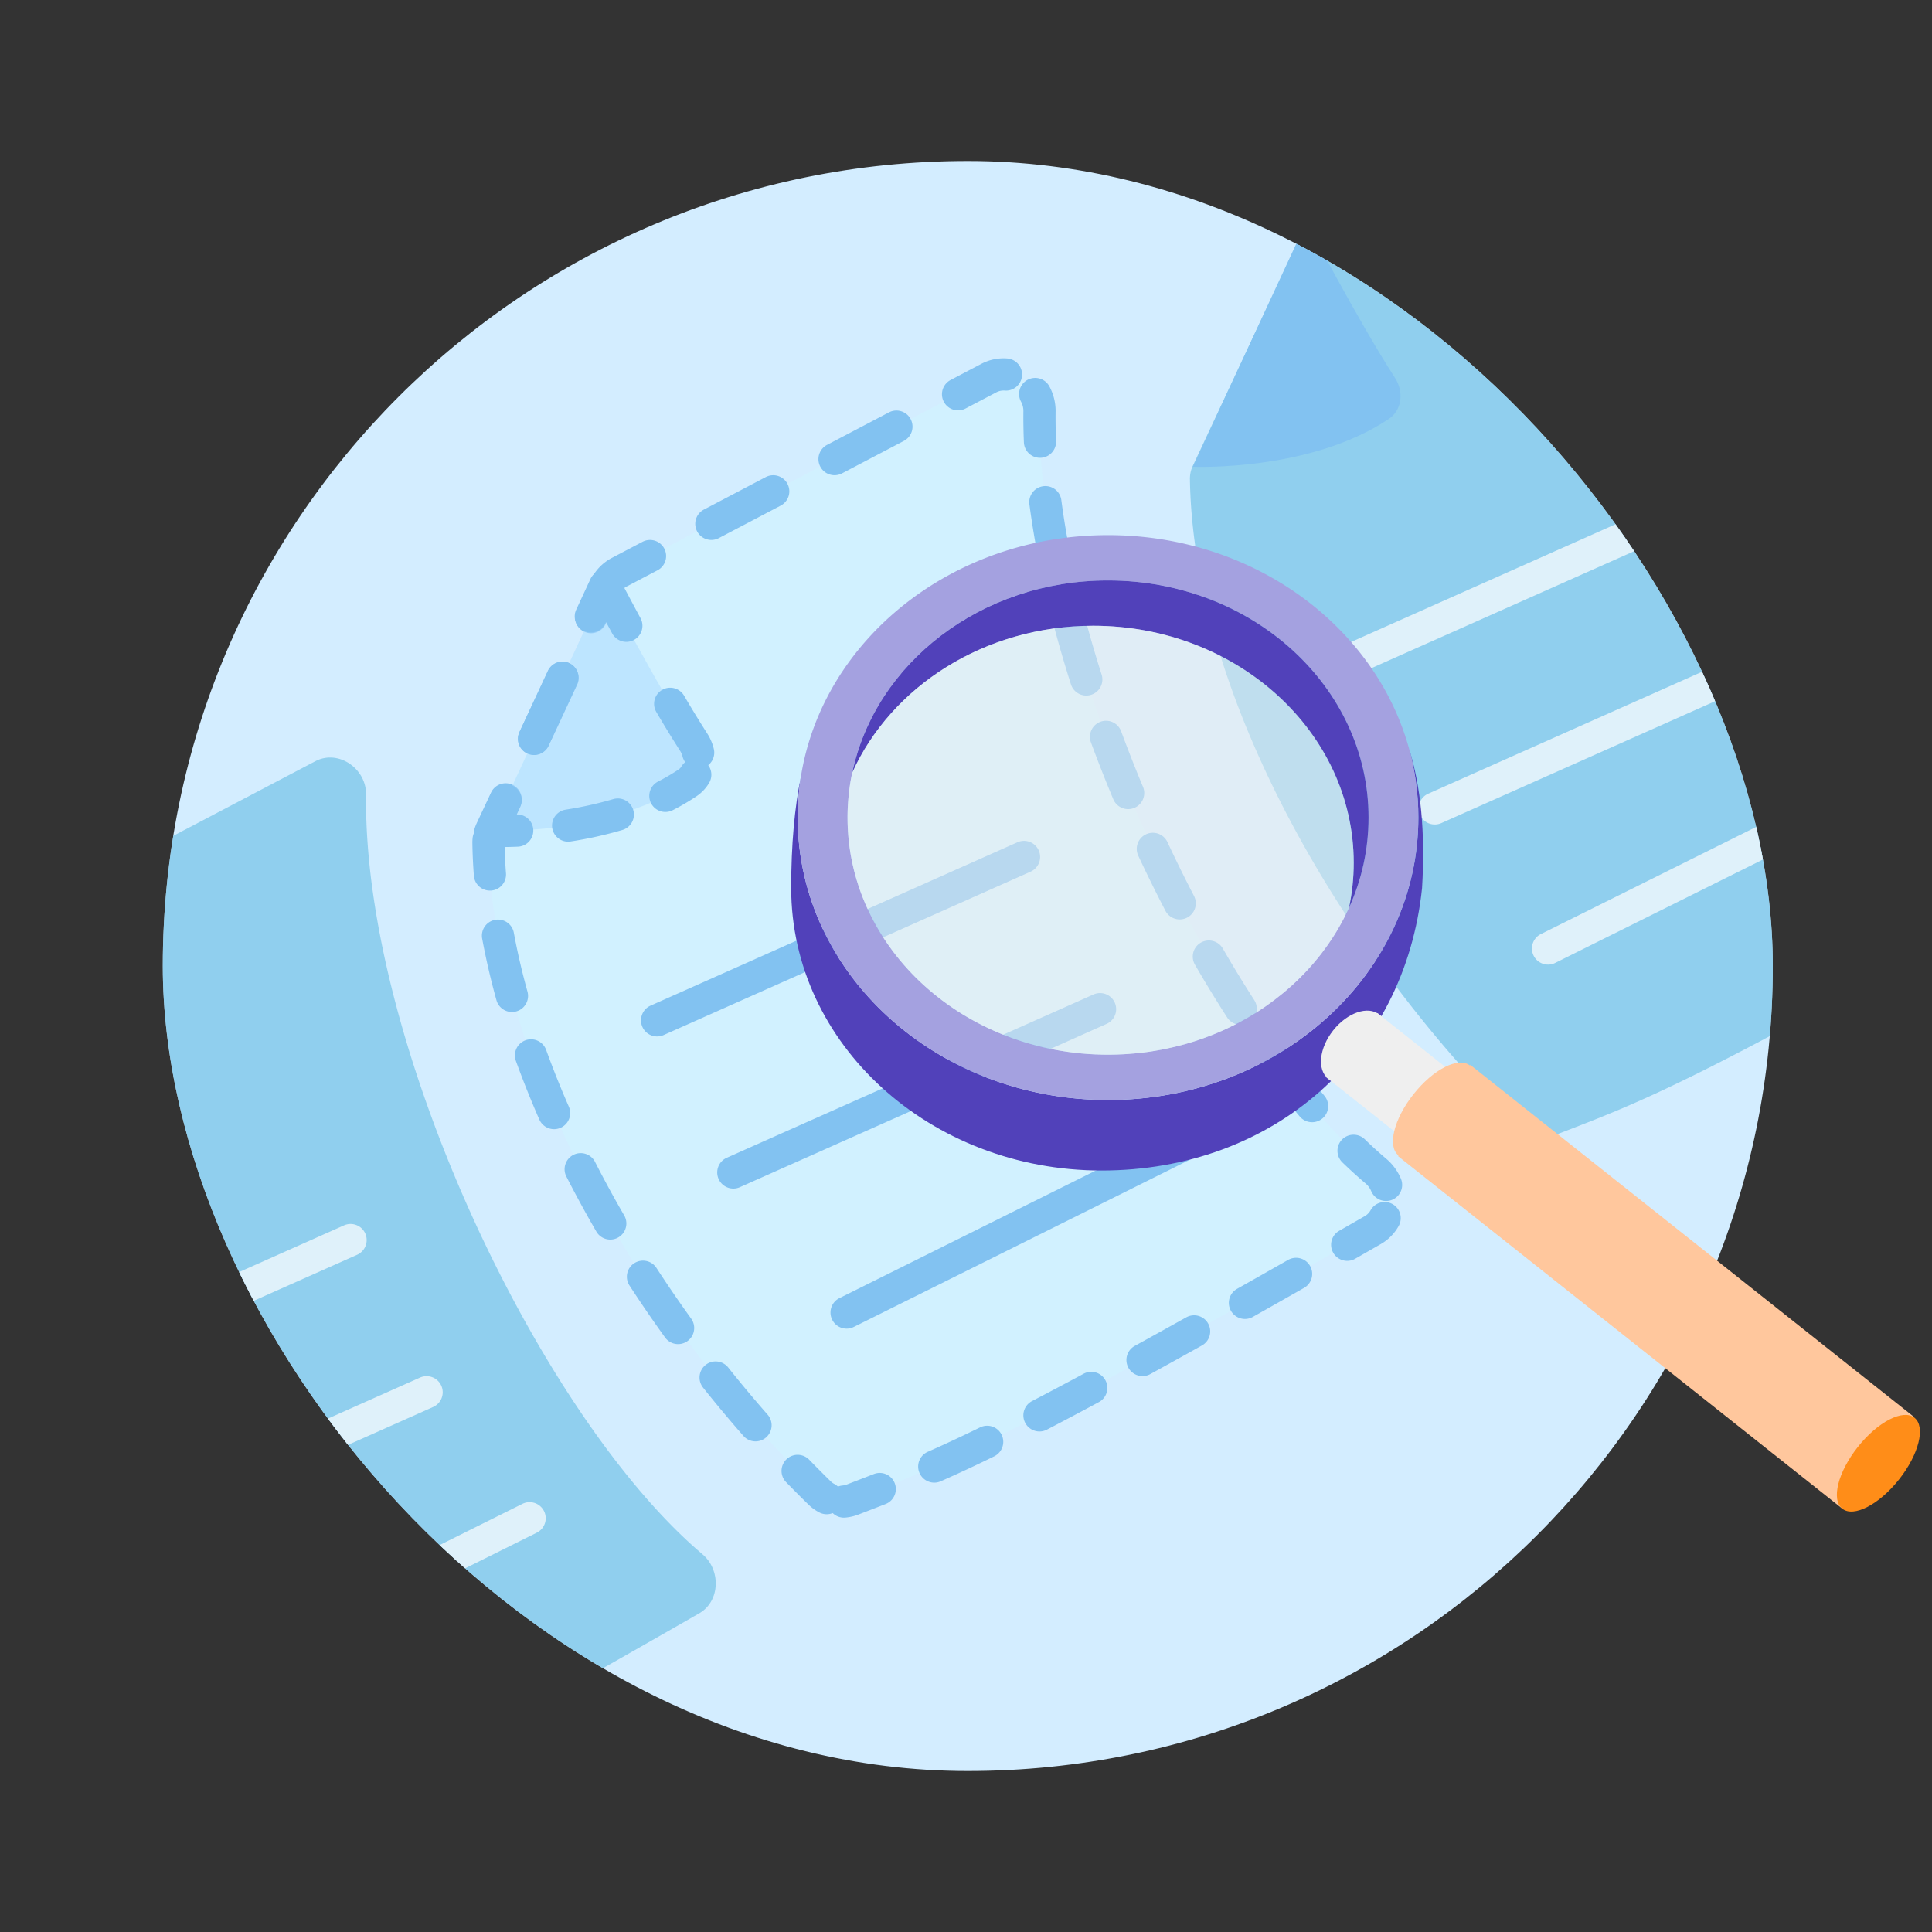
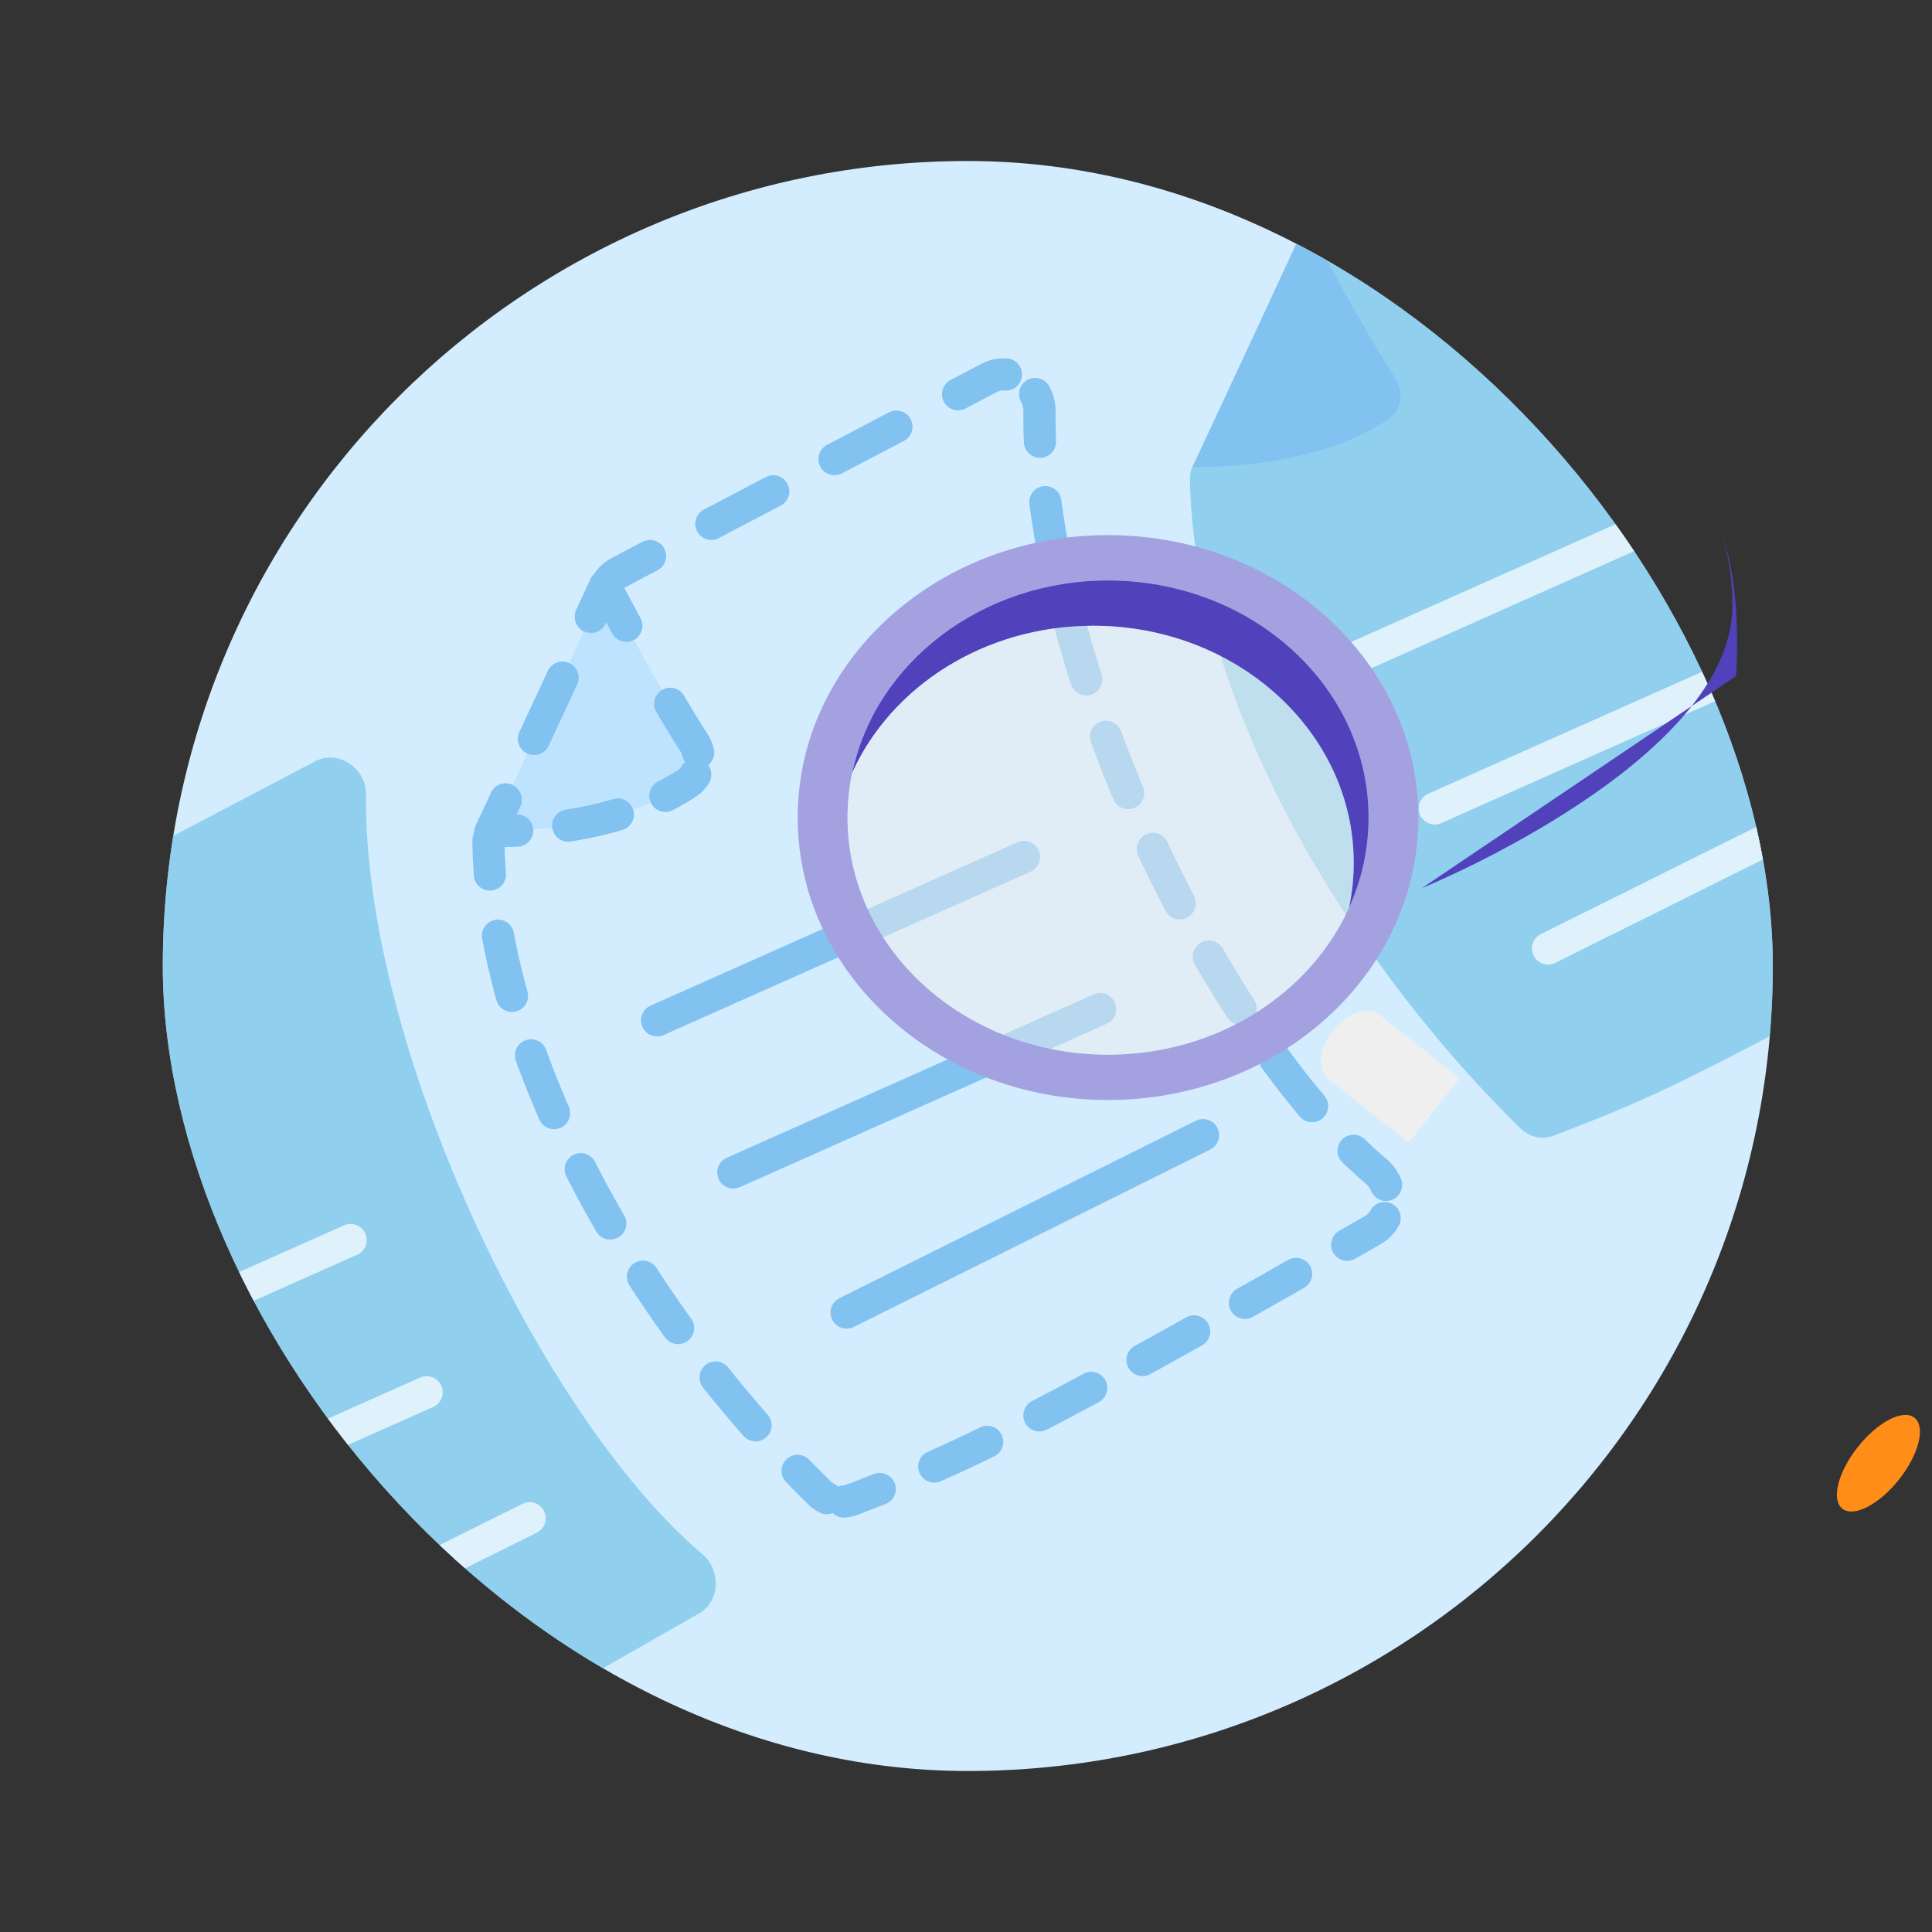
<svg xmlns="http://www.w3.org/2000/svg" width="150" height="150" fill="none" class="persona-ilustration" viewBox="0 0 150 150">
  <rect x="0" y="0" width="150" height="150" fill="#333333" stroke="none" />
  <g clip-path="url(#a)">
    <g clip-path="url(#b)">
      <rect width="125" height="125" x="12.64" y="12.5" fill="#D3EDFF" rx="62.5" />
-       <path fill="#D0F3FF" d="M106.828 90.93C94.215 80.252 80.474 51.326 80.706 31.943c.025-2.016-2.15-3.524-3.934-2.587L48.076 44.428a2.45 2.45 0 0 0-1.078 1.128l-8.846 18.868a2.36 2.36 0 0 0-.228 1.036c.245 16.644 11.65 36.697 25.702 50.452a2.42 2.42 0 0 0 2.567.514c7.236-2.792 11.204-4.184 40.379-20.911 1.636-.939 1.695-3.367.256-4.585" opacity=".75" />
      <path fill="#82C2F1" fill-rule="evenodd" d="M76.19 28.25a3.7 3.7 0 0 1 2.05-.415 1.25 1.25 0 0 1-.215 2.49 1.2 1.2 0 0 0-.672.138l-2.391 1.256a1.25 1.25 0 0 1-1.163-2.213zm3.59 1.241a1.25 1.25 0 0 1 1.693.509 4 4 0 0 1 .483 1.958q-.013 1.119.037 2.284a1.25 1.25 0 0 1-2.498.106 45 45 0 0 1-.039-2.42 1.5 1.5 0 0 0-.185-.743 1.25 1.25 0 0 1 .509-1.694m-9.076 3.052a1.25 1.25 0 0 1-.525 1.688l-4.783 2.511a1.25 1.25 0 1 1-1.162-2.213l4.783-2.512a1.25 1.25 0 0 1 1.688.526m-9.565 5.024a1.25 1.25 0 0 1-.525 1.687l-4.783 2.512a1.25 1.25 0 1 1-1.162-2.213l4.782-2.512a1.25 1.25 0 0 1 1.688.526m19.858.182a1.25 1.25 0 0 1 1.403 1.077c.196 1.49.454 3.016.769 4.566a1.25 1.25 0 1 1-2.45.498 69 69 0 0 1-.798-4.738 1.25 1.25 0 0 1 1.076-1.403M51.574 42.59a1.25 1.25 0 0 1-.526 1.688l-2.39 1.256a1.2 1.2 0 0 0-.529.552l-1.105 2.359a1.25 1.25 0 0 1-2.264-1.061l1.106-2.359a3.7 3.7 0 0 1 1.629-1.704l2.391-1.256a1.25 1.25 0 0 1 1.688.525m31.125 4.43a1.25 1.25 0 0 1 1.528.889 93 93 0 0 0 1.302 4.464 1.25 1.25 0 0 1-2.382.759 96 96 0 0 1-1.337-4.585 1.25 1.25 0 0 1 .89-1.528M44.211 51.5a1.25 1.25 0 0 1 .601 1.662l-2.211 4.717a1.25 1.25 0 0 1-2.264-1.061L42.55 52.1a1.25 1.25 0 0 1 1.662-.602m41.228 4.538a1.25 1.25 0 0 1 1.605.74 110 110 0 0 0 1.707 4.338 1.25 1.25 0 0 1-2.306.964 112 112 0 0 1-1.746-4.436 1.25 1.25 0 0 1 .74-1.606m-45.65 4.895a1.25 1.25 0 0 1 .6 1.663l-1.105 2.358q-.03.062-.05.123-.021.06-.048.119 0 .061-.006.126-.007.06-.006.12.017 1.152.107 2.33a1.25 1.25 0 1 1-2.492.19 41 41 0 0 1-.114-2.483q-.003-.21.018-.414.023-.213.108-.396 0-.202.068-.403.066-.191.151-.373l1.106-2.358a1.25 1.25 0 0 1 1.662-.602m49.188 3.844a1.25 1.25 0 0 1 1.662.602 111 111 0 0 0 2.062 4.182 1.25 1.25 0 1 1-2.219 1.152 114 114 0 0 1-2.108-4.275 1.25 1.25 0 0 1 .603-1.661m-50.54 6.642a1.25 1.25 0 0 1 1.457 1.003q.42 2.273 1.065 4.59a1.25 1.25 0 0 1-2.408.67 56 56 0 0 1-1.116-4.806 1.25 1.25 0 0 1 1.003-1.457m54.794 1.77a1.25 1.25 0 0 1 1.708.457 95 95 0 0 0 2.42 3.97 1.25 1.25 0 1 1-2.1 1.355 98 98 0 0 1-2.486-4.075 1.25 1.25 0 0 1 .458-1.708m-52.429 7.579a1.25 1.25 0 0 1 1.6.75 72 72 0 0 0 1.761 4.402 1.25 1.25 0 1 1-2.29 1.003 75 75 0 0 1-1.822-4.555 1.25 1.25 0 0 1 .751-1.6m57.436.409a1.25 1.25 0 0 1 1.747.273 65 65 0 0 0 2.849 3.638 1.25 1.25 0 0 1-1.908 1.615 67 67 0 0 1-2.961-3.78 1.25 1.25 0 0 1 .273-1.746m5.954 7.304a1.25 1.25 0 0 1 1.768-.027 33 33 0 0 0 1.676 1.522c.507.43.882.96 1.126 1.53a1.25 1.25 0 0 1-2.299.983 1.6 1.6 0 0 0-.443-.605 37 37 0 0 1-1.8-1.635 1.25 1.25 0 0 1-.028-1.768m-59.675 1.186a1.25 1.25 0 0 1 1.681.546 88 88 0 0 0 2.277 4.178 1.25 1.25 0 0 1-2.162 1.254 91 91 0 0 1-2.342-4.296 1.25 1.25 0 0 1 .546-1.682m63.6 3.822a1.25 1.25 0 0 1 .473 1.704 3.7 3.7 0 0 1-1.397 1.406l-1.99 1.14a1.25 1.25 0 0 1-1.241-2.17l1.988-1.139c.204-.117.356-.277.464-.468a1.25 1.25 0 0 1 1.703-.473m-6.403 4.802a1.25 1.25 0 0 1-.469 1.705 1347 1347 0 0 1-3.952 2.238 1.25 1.25 0 1 1-1.228-2.177q1.875-1.058 3.944-2.235a1.25 1.25 0 0 1 1.705.47m-52.475-.211a1.25 1.25 0 0 1 1.729.367 98 98 0 0 0 2.692 3.931 1.25 1.25 0 1 1-2.028 1.462 101 101 0 0 1-2.76-4.031 1.25 1.25 0 0 1 .367-1.73m44.561 4.684a1.25 1.25 0 0 1-.482 1.701 693 693 0 0 1-3.992 2.213 1.25 1.25 0 1 1-1.205-2.19c1.24-.682 2.562-1.415 3.979-2.206a1.25 1.25 0 0 1 1.7.482m-39.019 3.213a1.25 1.25 0 0 1 1.757.199 99 99 0 0 0 3.055 3.656 1.25 1.25 0 1 1-1.879 1.649 101 101 0 0 1-3.132-3.748 1.25 1.25 0 0 1 .2-1.756m31.042 1.193a1.25 1.25 0 0 1-.509 1.693 331 331 0 0 1-4.035 2.138 1.25 1.25 0 1 1-1.154-2.218 308 308 0 0 0 4.004-2.122 1.25 1.25 0 0 1 1.694.509m-8.06 4.228a1.25 1.25 0 0 1-.572 1.672 111 111 0 0 1-4.168 1.945 1.25 1.25 0 0 1-1.007-2.288c1.196-.527 2.519-1.14 4.075-1.902a1.25 1.25 0 0 1 1.673.573m-16.708 1.908a1.25 1.25 0 0 1 1.767.027 92 92 0 0 0 1.678 1.686q.12.117.263.191.165.087.293.212a1.2 1.2 0 0 1 .355-.085q.168-.015.332-.078l.527-.203c.543-.209 1.068-.411 1.592-.616a1.25 1.25 0 0 1 .908 2.329c-.53.207-1.062.412-1.607.622l-.52.201a3.7 3.7 0 0 1-1.01.235 1.24 1.24 0 0 1-.984-.35 1.25 1.25 0 0 1-1.046-.052 3.6 3.6 0 0 1-.851-.62 95 95 0 0 1-1.724-1.731 1.25 1.25 0 0 1 .027-1.768" clip-rule="evenodd" />
      <path fill="#AADBFF" d="M53.855 57.62c-2.905-4.504-6.88-12.139-6.88-12.139l-8.821 19.024s9.087.4 15.22-3.717c1.037-.696 1.158-2.118.481-3.168" opacity=".5" />
      <path fill="#82C2F1" fill-rule="evenodd" d="m48.084 44.904.03.056.086.167.333.63c.286.54.694 1.307 1.182 2.208a1.25 1.25 0 1 1-2.198 1.19l-.467-.865-.044.095a1.25 1.25 0 0 1-2.268-1.052l1.103-2.378a1.25 1.25 0 0 1 2.243-.051m-3.891 6.577a1.25 1.25 0 0 1 .608 1.66l-2.205 4.756a1.25 1.25 0 1 1-2.268-1.052l2.205-4.756a1.25 1.25 0 0 1 1.66-.608m7.207 2.086a1.25 1.25 0 0 1 1.711.444 85 85 0 0 0 1.795 2.932c.24.372.412.777.513 1.193a1.25 1.25 0 0 1-.432 1.272c.289.392.332.935.068 1.38-.24.404-.57.76-.985 1.038a18 18 0 0 1-1.842 1.079 1.25 1.25 0 1 1-1.135-2.228 16 16 0 0 0 1.584-.927.74.74 0 0 0 .229-.239q.12-.2.293-.337a1.3 1.3 0 0 1-.209-.446 1.4 1.4 0 0 0-.185-.43 88 88 0 0 1-1.849-3.02 1.25 1.25 0 0 1 .444-1.71m-11.618 7.426a1.25 1.25 0 0 1 .609 1.66l-.271.583a1.25 1.25 0 0 1 .07 2.5 32 32 0 0 1-1.93.023l-.115-.004-.032-.001H38.1l.054-1.25-.054 1.25a1.25 1.25 0 0 1-1.08-1.775l1.102-2.378a1.25 1.25 0 0 1 1.66-.608m9.383 1.893a1.25 1.25 0 0 1-.844 1.553 31 31 0 0 1-4.038.895 1.25 1.25 0 0 1-.384-2.47 29 29 0 0 0 3.713-.822 1.25 1.25 0 0 1 1.553.844m31.481 3.139a1.25 1.25 0 0 1-.633 1.65L51.54 80.354a1.25 1.25 0 1 1-1.016-2.284l28.472-12.677a1.25 1.25 0 0 1 1.65.633m5.904 11.818a1.25 1.25 0 0 1-.634 1.65L57.444 92.172a1.25 1.25 0 0 1-1.017-2.284L84.899 77.21a1.25 1.25 0 0 1 1.65.634m7.974 9.732a1.25 1.25 0 0 1-.562 1.676l-27.674 13.773a1.25 1.25 0 0 1-1.114-2.239l27.674-13.772a1.25 1.25 0 0 1 1.676.562" clip-rule="evenodd" />
      <path fill="#7AC5E8" d="M161.288 62.664c-12.613-10.678-26.354-39.604-26.121-58.987.024-2.016-2.15-3.524-3.935-2.587l-28.696 15.071a2.45 2.45 0 0 0-1.078 1.129l-8.846 18.868a2.36 2.36 0 0 0-.227 1.036c.244 16.643 11.649 36.697 25.701 50.452a2.42 2.42 0 0 0 2.567.513c7.236-2.791 11.204-4.183 40.379-20.91 1.636-.939 1.696-3.367.256-4.585" opacity=".75" />
      <path fill="#82C2F1" d="M108.316 29.354c-2.906-4.504-6.881-12.14-6.881-12.14l-8.82 19.025s9.087.4 15.219-3.717c1.037-.696 1.159-2.118.482-3.168" />
      <path fill="#DFF1FA" fill-rule="evenodd" d="M135.107 37.76a1.25 1.25 0 0 1-.634 1.65l-28.472 12.678a1.25 1.25 0 1 1-1.017-2.284l28.472-12.678a1.25 1.25 0 0 1 1.651.634m5.903 11.818a1.25 1.25 0 0 1-.634 1.65l-28.472 12.678a1.25 1.25 0 1 1-1.017-2.284l28.472-12.678a1.25 1.25 0 0 1 1.651.634m7.973 9.732a1.25 1.25 0 0 1-.562 1.676L120.747 74.76a1.25 1.25 0 1 1-1.113-2.239l27.673-13.772a1.25 1.25 0 0 1 1.676.562" clip-rule="evenodd" />
      <path fill="#7AC5E8" d="M54.542 120.674C41.93 109.996 28.188 81.07 28.421 61.687c.024-2.015-2.15-3.524-3.935-2.587L-4.21 74.172A2.45 2.45 0 0 0-5.288 75.3l-8.846 18.868a2.36 2.36 0 0 0-.227 1.036c.244 16.644 11.649 36.697 25.702 50.452a2.42 2.42 0 0 0 2.566.514c7.236-2.792 11.205-4.184 40.379-20.911 1.636-.938 1.696-3.366.256-4.585" opacity=".75" />
      <path fill="#DFF1FA" fill-rule="evenodd" d="M28.36 95.77a1.25 1.25 0 0 1-.633 1.65L-.745 110.099a1.25 1.25 0 1 1-1.017-2.284L26.71 95.137a1.25 1.25 0 0 1 1.65.633m5.904 11.818a1.25 1.25 0 0 1-.634 1.65L5.158 121.916a1.25 1.25 0 1 1-1.017-2.284l28.472-12.677a1.25 1.25 0 0 1 1.65.633m7.975 9.732a1.25 1.25 0 0 1-.563 1.676l-27.674 13.773a1.25 1.25 0 0 1-1.113-2.238l27.674-13.773a1.25 1.25 0 0 1 1.675.562" clip-rule="evenodd" />
    </g>
-     <path fill="#5141BA" d="M110.409 68.947c-1.344 12.937-11.581 21.931-24.888 21.931-13.306 0-24.093-9.819-24.093-21.931 0-3.375.262-6.231.756-8.65-.162 1.037-.25 2.1-.25 3.175 0 12.112 10.788 21.931 24.094 21.931s24.093-9.819 24.093-21.931c0-1.819-.243-3.581-.7-5.269.875 2.819 1.25 6.344.988 10.744" />
+     <path fill="#5141BA" d="M110.409 68.947s24.093-9.819 24.093-21.931c0-1.819-.243-3.581-.7-5.269.875 2.819 1.25 6.344.988 10.744" />
    <path fill="#A4A1E0" d="M109.421 58.203c-2.594-9.562-12.087-16.656-23.394-16.656-12.118 0-22.143 8.144-23.843 18.737v.013c-.163 1.037-.25 2.1-.25 3.175 0 12.112 10.787 21.931 24.093 21.931 13.307 0 24.094-9.819 24.094-21.931a20.2 20.2 0 0 0-.7-5.269m-3.194 6.194v.025c-.018.275-.037.556-.068.831l-.019.144c-.025.225-.05.45-.088.675a16 16 0 0 1-.212 1.112c-.044.22-.1.432-.156.644-.025.081-.044.163-.069.244l-.019.056a13 13 0 0 1-.212.7 13 13 0 0 1-.307.838q-.157.414-.343.818a17.5 17.5 0 0 1-1.95 3.294 7 7 0 0 1-.263.35c-.012.019-.025.031-.037.05q-.152.195-.313.381-.216.262-.45.525a19 19 0 0 1-2.012 1.944c-.144.119-.288.238-.432.344a13 13 0 0 1-.793.6 8 8 0 0 1-.475.331q-.433.299-.894.569-.29.178-.588.337c0 .007-.018.013-.025.013-.275.156-.55.3-.837.437a16 16 0 0 1-.806.382c-.02.012-.044.018-.063.025-.294.13-.594.256-.9.368-.281.113-.575.22-.862.313-.025.012-.05.019-.082.031q-.85.281-1.73.488c-.126.037-.25.062-.376.087q-.345.084-.7.15c-.019 0-.037.006-.056.006a24 24 0 0 1-.963.163h-.018c-.307.044-.62.081-.925.106q-.15.018-.3.025c-.225.025-.45.038-.675.05-.063.006-.125.006-.194.006-.325.02-.656.025-.988.025-11.168 0-20.225-8.243-20.225-18.412 0-.294.007-.594.025-.888.013-.287.038-.58.07-.868 0-.044 0-.088.012-.125q.037-.366.093-.732.009-.018.007-.037c.043-.281.1-.563.162-.838q.158-.788.4-1.55.007-.009.006-.018a17.5 17.5 0 0 1 .87-2.232q.02-.027.03-.056.15-.32.32-.631.017-.026.024-.044.14-.264.288-.519.063-.12.137-.23.198-.33.406-.657c.113-.169.22-.331.338-.494.194-.269.387-.537.594-.794.137-.175.275-.35.425-.518a19 19 0 0 1 1.718-1.782q.346-.31.7-.612.723-.591 1.5-1.125c.25-.169.507-.338.77-.494.018-.019.043-.031.062-.044.23-.143.475-.28.718-.412a.6.6 0 0 1 .125-.069c.188-.106.382-.212.575-.306 0 0 0-.006.007 0a2 2 0 0 1 .237-.119q.358-.185.725-.344.073-.04.156-.068a20 20 0 0 1 1.713-.663c.05-.019.1-.031.144-.044.28-.1.568-.18.856-.262q.402-.12.812-.213c.157-.043.307-.075.463-.106.144-.037.287-.069.437-.087.15-.038.3-.063.45-.088q.244-.045.488-.081c.187-.031.369-.056.556-.075a24 24 0 0 1 .9-.1q.45-.038.9-.056c.331-.02.669-.025 1.006-.025 3.844 0 7.444.98 10.507 2.675 5.825 3.23 9.718 9.068 9.718 15.73 0 .313 0 .62-.025.926" />
    <path fill="#5141BA" d="M104.734 70.485c.244-1.131.369-2.3.369-3.494 0-10.162-9.057-18.406-20.225-18.406-8.444 0-15.682 4.713-18.707 11.4 1.788-8.5 10-14.919 19.857-14.919 11.168 0 20.225 8.244 20.225 18.407 0 2.487-.538 4.85-1.519 7.012" />
    <path fill="#EFEFEF" d="M105.103 66.99c0 1.195-.125 2.363-.369 3.495-3.031 6.687-10.262 11.4-18.706 11.4-11.169 0-20.225-8.244-20.225-18.413 0-1.194.125-2.363.368-3.488 3.025-6.687 10.263-11.4 18.707-11.4 11.168 0 20.225 8.244 20.225 18.407" opacity=".5" />
    <path fill="#EFEFEF" d="m106.942 78.654-3.963 4.994 6.385 5.066 3.962-4.995z" />
    <path fill="#EFEFEF" d="M106.702 82.53c1.094-1.379 1.267-3.064.385-3.763-.881-.7-2.483-.149-3.577 1.23s-1.267 3.064-.385 3.764 2.483.148 3.577-1.23" />
-     <path fill="#FFC79D" d="M112.942 87.479c1.53-1.928 2.055-4.058 1.174-4.758s-2.837.297-4.366 2.225c-1.53 1.928-2.056 4.058-1.174 4.757.881.7 2.836-.297 4.366-2.225" />
-     <path fill="#FFC79D" d="m114.156 82.679-5.617 7.08 34.467 27.347 5.617-7.08z" />
    <path fill="#FF8D18" d="M147.436 114.872c1.547-1.95 2.086-4.098 1.205-4.797-.882-.7-2.85.314-4.397 2.264s-2.087 4.098-1.206 4.797 2.851-.314 4.398-2.264" />
  </g>
  <defs>
    <clipPath id="a">
      <path fill="#fff" d="M0 0h150v150H0z" />
    </clipPath>
    <clipPath id="b">
      <rect width="125" height="125" x="12.64" y="12.5" fill="#fff" rx="62.5" />
    </clipPath>
  </defs>
</svg>